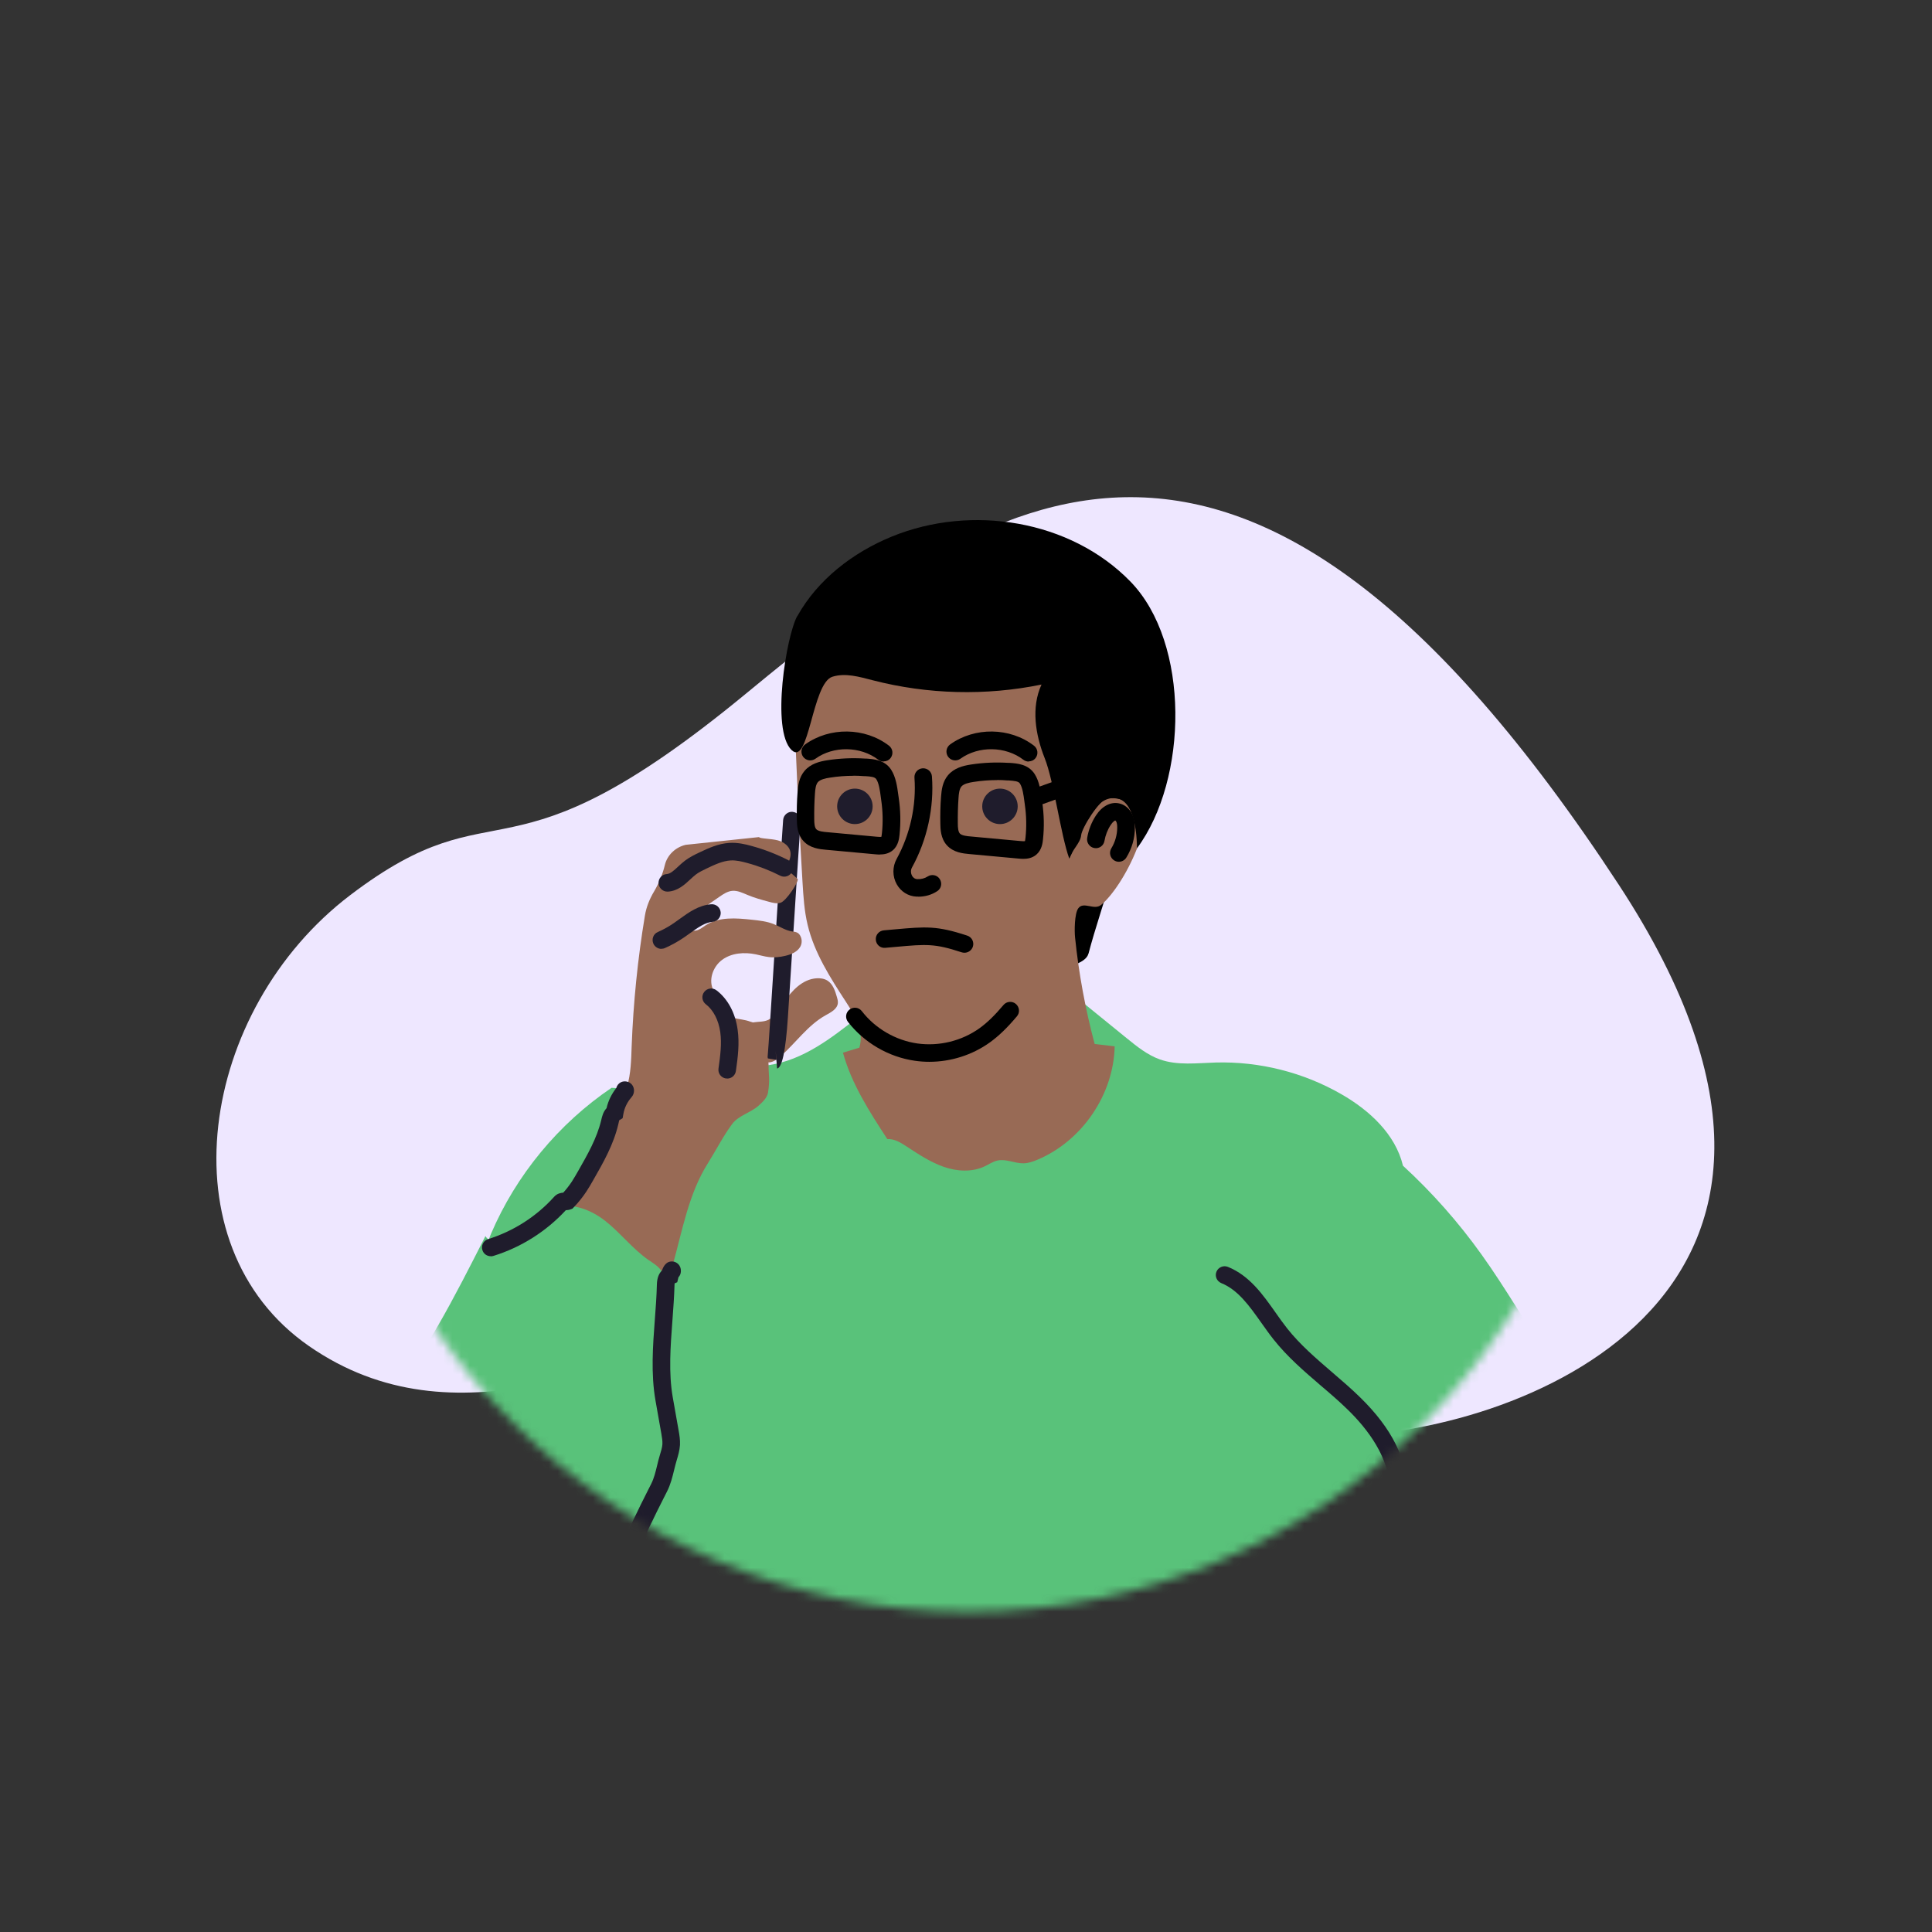
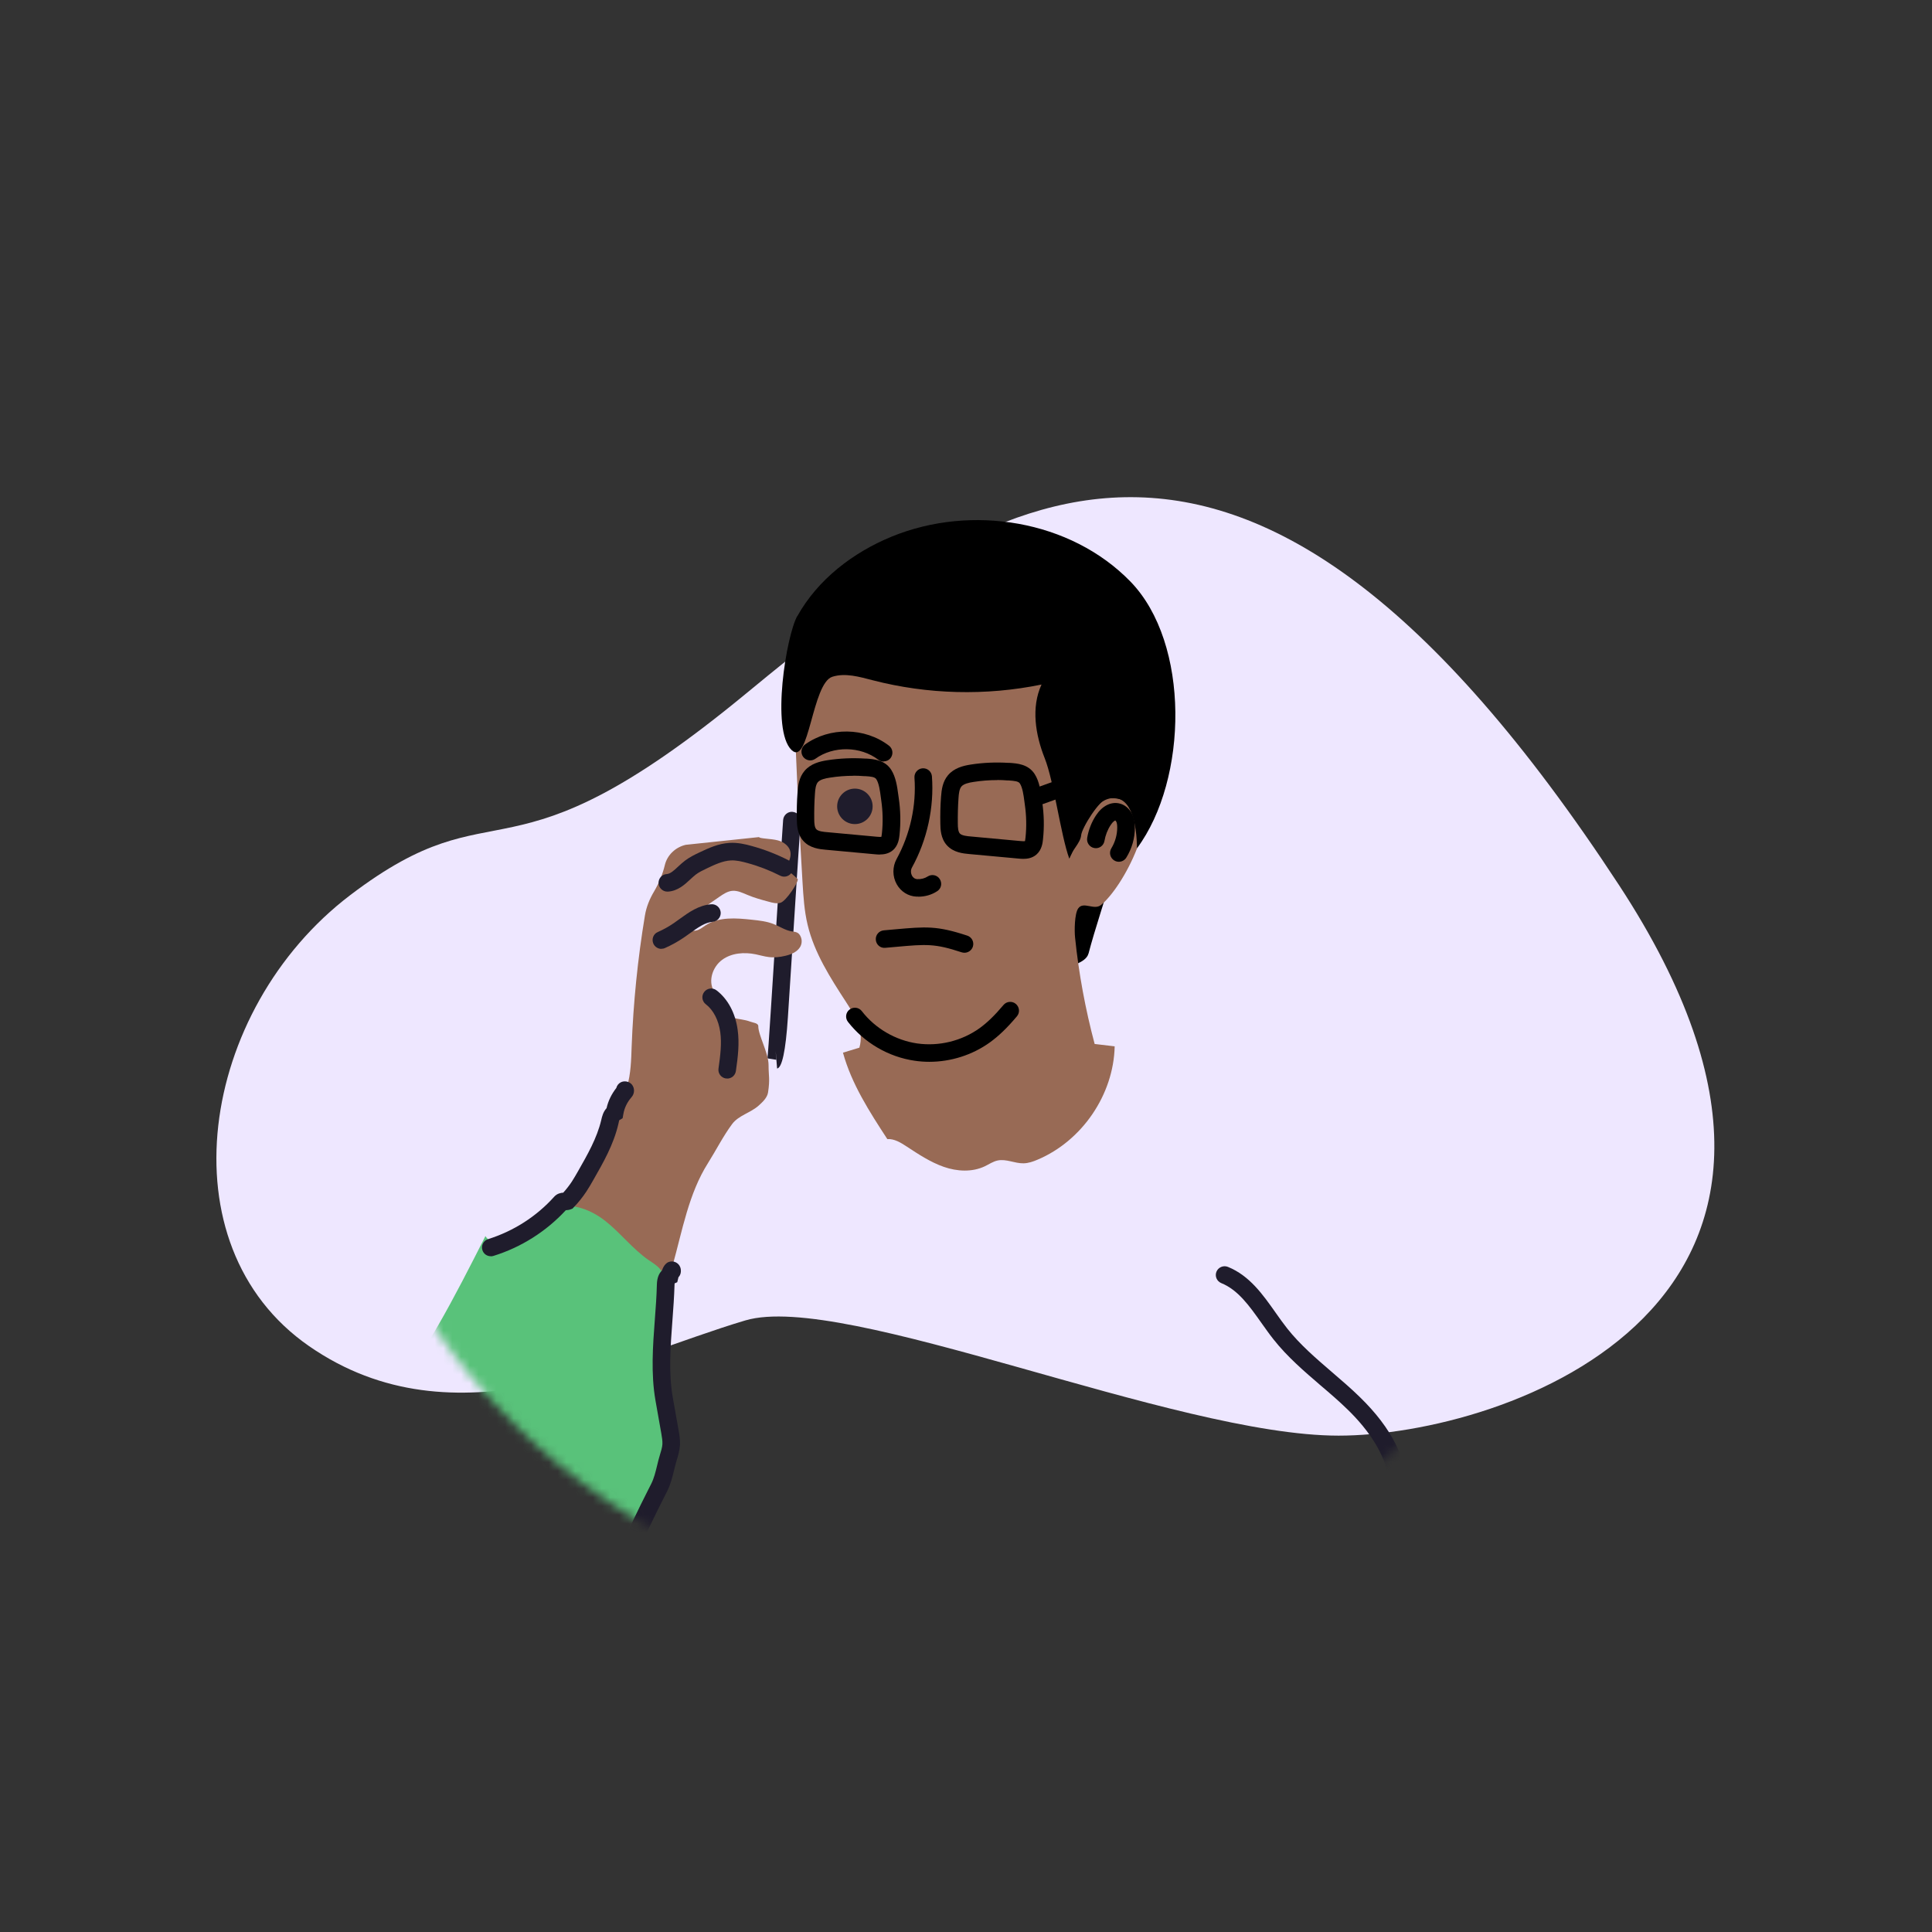
<svg xmlns="http://www.w3.org/2000/svg" width="220" height="220" viewBox="0 0 220 220" fill="none">
  <rect x="0" y="0" width="220" height="220" fill="#333333" stroke="none" />
  <path fill-rule="evenodd" clip-rule="evenodd" d="M35.191 153.283C51.824 164.816 70.718 154.555 84.876 150.358C96.122 147.024 133.739 163.479 152.427 163.479C171.116 163.479 215.678 148.625 184.368 100.8C141.199 34.86 112.652 56.163 84.876 79.04C57.1 101.917 57.1 88.848 39.897 101.917C22.694 114.987 18.557 141.749 35.191 153.283Z" fill="#EEE7FF" />
  <mask id="mask0_11051_35824" style="mask-type:luminance" maskUnits="userSpaceOnUse" x="37" y="37" width="147" height="147">
    <path d="M110.27 183.54C150.736 183.54 183.54 150.736 183.54 110.27C183.54 69.804 150.736 37 110.27 37C69.804 37 37 69.804 37 110.27C37 150.736 69.804 183.54 110.27 183.54Z" fill="white" />
  </mask>
  <g mask="url(#mask0_11051_35824)">
-     <path d="M87.478 116.14C88.288 115.73 88.768 114.89 89.268 114.14C90.148 112.81 91.378 111.51 92.968 111.4C93.398 111.37 93.848 111.43 94.218 111.66C94.838 112.05 95.098 112.82 95.298 113.53C95.368 113.75 95.428 113.99 95.408 114.22C95.348 114.91 94.608 115.28 93.998 115.62C91.978 116.75 90.618 118.76 88.878 120.29C88.458 120.66 87.958 121.02 87.398 120.98C87.118 120.96 86.858 120.84 86.628 120.68C85.678 120.05 84.908 118.54 84.918 117.39C84.928 115.98 86.538 116.61 87.488 116.13L87.478 116.14Z" fill="#986A55" />
    <path d="M123.94 108.601C123.79 109.161 123.18 109.501 122.66 109.741C122.14 109.981 121.43 109.931 121.08 109.481C120.84 109.171 120.8 108.761 120.77 108.371C120.47 104.271 120.16 100.181 119.86 96.081C119.82 95.581 119.79 95.071 119.95 94.601C120.08 94.221 120.34 93.901 120.59 93.581C121.13 92.911 121.66 92.241 122.2 91.571C123.01 90.561 123.85 89.511 125 88.901C126.15 88.291 128.67 87.761 128.66 89.061C128.62 95.051 125.39 103.051 123.95 108.591L123.94 108.601Z" fill="black" />
-     <path d="M123.219 114.091C124.909 115.471 126.609 116.841 128.299 118.221C129.469 119.171 130.669 120.141 132.089 120.641C134.099 121.351 136.299 121.051 138.419 120.991C143.409 120.851 148.429 122.111 152.749 124.601C155.939 126.431 158.899 129.151 159.759 132.741C163.099 135.811 166.069 139.171 168.709 142.861C170.099 144.801 171.379 146.811 172.659 148.831C175.889 153.921 179.129 159.011 181.909 164.361C183.449 167.331 184.869 170.391 186.889 173.051C187.809 174.261 188.859 175.391 189.639 176.701C190.569 178.261 191.099 180.021 191.569 181.771C192.419 184.941 193.029 188.641 190.999 191.221C188.619 194.251 184.069 194.031 180.429 195.291C179.619 195.571 178.819 195.941 177.969 195.951C177.179 195.951 176.429 195.651 175.679 195.411C172.569 194.401 169.229 194.391 165.959 194.391C152.719 194.391 139.469 194.391 126.229 194.401C119.889 194.401 113.539 194.401 107.229 195.041C104.389 195.321 101.539 195.741 98.689 195.591C94.509 195.381 90.439 193.971 86.259 193.971C81.009 193.971 75.549 196.141 70.689 194.181C71.029 192.261 70.219 190.271 69.449 188.481C68.629 186.561 67.869 184.611 67.169 182.651C64.629 175.551 62.859 168.201 61.089 160.861C60.459 158.231 59.819 155.591 59.189 152.961C58.809 151.371 58.359 149.671 57.139 148.581C56.719 147.101 56.229 145.271 55.809 143.791C55.619 143.121 55.429 142.431 55.519 141.751C55.579 141.311 55.749 140.891 55.919 140.481C58.779 133.791 63.609 127.951 69.639 123.871C73.639 124.201 77.339 121.881 81.339 121.491C83.409 121.291 85.519 121.581 87.579 121.281C91.419 120.721 94.659 118.231 97.699 115.821C102.919 115.441 107.999 114.811 113.219 114.441C116.489 114.201 119.979 113.711 123.239 114.101L123.219 114.091Z" fill="#59C27A" />
    <path d="M88.489 121.669L88.328 119.679L88.388 120.679L87.398 120.519C87.468 119.989 87.978 111.869 88.398 105.339C88.758 99.639 89.109 94.249 89.178 93.359C89.228 92.809 89.718 92.389 90.258 92.449C90.808 92.499 91.219 92.979 91.168 93.529C91.099 94.409 90.748 99.779 90.388 105.469C90.158 109.129 89.908 112.949 89.718 115.859C89.465 119.686 89.048 121.626 88.468 121.679L88.489 121.669Z" fill="#1F1C2C" />
    <path d="M90.46 80.619C90.66 87.579 90.97 93.439 91.38 100.389C91.48 102.049 91.58 103.719 91.97 105.329C92.73 108.509 94.54 111.329 96.32 114.069C97.4 115.739 98.41 117.379 97.86 119.299L95.99 119.869C96.97 123.439 99.02 126.609 101.04 129.709C101.84 129.659 102.58 130.119 103.25 130.559C104.59 131.439 105.95 132.339 107.46 132.869C108.97 133.399 110.71 133.499 112.16 132.799C112.64 132.569 113.08 132.259 113.6 132.149C114.57 131.939 115.55 132.489 116.55 132.469C117.11 132.459 117.65 132.269 118.16 132.049C123.22 129.909 126.81 124.649 126.93 119.149C126.17 119.059 125.41 118.969 124.65 118.879C123.59 114.909 122.84 110.849 122.42 106.759C122.34 106.019 122.35 104.049 122.78 103.439C123.38 102.599 124.58 103.699 125.38 103.049C126.59 102.059 128.32 99.569 129.48 96.599C129.84 95.679 129.29 93.349 129.09 92.389C128.84 91.179 127.33 90.769 126.1 90.919C125.23 91.029 123.18 94.259 123.11 95.129C123.03 96.009 121.97 96.909 121.77 97.759C121.8 93.389 120.12 88.389 123.26 83.419C123.93 82.359 122.92 80.929 122.45 79.769C122.35 79.799 122.41 80.089 122.49 80.029C122.57 79.969 122.54 79.839 122.51 79.749C121.97 78.269 120.72 77.179 119.77 75.909C118.84 74.659 118.19 73.199 117.89 71.669C117.79 71.169 117.72 70.639 117.42 70.229C117.21 69.939 116.91 69.739 116.61 69.559C115.09 68.639 113.35 68.109 111.58 68.029C111.5 68.029 111.39 68.029 111.36 68.119C111.33 68.209 111.51 68.229 111.48 68.149C107.78 68.429 103.94 68.439 100.25 68.719C98.99 68.819 97.7 68.919 96.57 69.469C94.83 70.319 93.75 72.079 92.77 73.739C91.82 75.349 90.87 76.949 89.92 78.559C89.79 78.779 89.65 79.029 89.68 79.289C89.71 79.529 89.89 79.729 90.02 79.929C90.34 80.409 90.44 80.019 90.46 80.599V80.619Z" fill="#986A55" />
    <path d="M65.147 137.31C66.897 133.6 68.657 129.88 70.407 126.17C70.787 125.37 71.157 124.57 71.407 123.73C71.837 122.26 71.877 120.7 71.927 119.17C72.117 114.17 72.617 109.19 73.437 104.26C73.597 103.28 73.977 102.35 74.487 101.5C75.037 100.57 75.457 99.55 75.707 98.5C75.987 97.35 76.927 96.47 78.087 96.2L86.437 95.32C86.477 95.5 87.777 95.49 88.557 95.69C88.907 95.78 89.237 95.94 89.507 96.18C90.457 97.03 89.917 98.06 89.397 98.88C89.897 99.26 90.377 99.66 90.827 100.09C91.037 100.29 89.517 102.65 88.847 102.81C88.417 102.92 87.967 102.8 87.537 102.68C86.717 102.46 85.907 102.24 85.127 101.91C84.567 101.68 83.997 101.39 83.387 101.44C82.847 101.49 82.367 101.81 81.917 102.12C81.217 102.61 80.517 103.09 79.807 103.58C78.887 104.22 77.967 104.86 77.037 105.5C76.857 105.63 76.667 105.76 76.547 105.96C76.427 106.16 76.417 106.42 76.577 106.58C76.787 106.79 77.147 106.7 77.377 106.53C77.607 106.36 77.807 106.11 78.087 106.02C78.427 105.9 78.807 106.02 79.167 105.98C79.627 105.92 79.997 105.6 80.377 105.35C81.887 104.38 83.827 104.54 85.607 104.73C86.447 104.82 87.297 104.91 88.087 105.22C88.777 105.49 89.417 105.94 90.157 106.06C90.537 106.12 90.947 106.1 91.187 106.68C91.347 107.06 91.317 107.51 91.097 107.86C90.737 108.42 90.077 108.69 89.427 108.84C88.807 108.99 88.167 109.06 87.537 108.98C87.037 108.92 86.547 108.77 86.057 108.67C84.747 108.4 83.297 108.51 82.227 109.3C81.157 110.09 80.617 111.67 81.277 112.83C81.427 113.09 81.627 113.32 81.737 113.6C81.897 113.99 81.867 114.43 82.017 114.82C82.257 115.42 82.907 115.75 83.527 115.91C84.147 116.07 84.807 116.1 85.417 116.33C85.747 116.46 86.347 116.49 86.347 116.85C86.347 117.89 87.517 119.89 87.517 121.28C87.517 122.54 87.697 122.85 87.457 124.41C87.357 125.01 86.847 125.48 86.397 125.89C85.477 126.72 84.097 127.01 83.367 128C82.337 129.39 81.547 130.97 80.627 132.43C78.417 135.92 77.707 140.11 76.597 144.08C76.537 144.28 76.477 144.49 76.327 144.65C76.157 144.83 75.897 144.9 75.647 144.91C74.877 144.96 74.147 144.6 73.417 144.35C72.687 144.1 71.817 143.98 71.187 144.43C70.107 143.45 69.847 141.81 68.847 140.74C68.237 140.09 67.407 139.7 66.647 139.24C65.887 138.78 65.337 138.18 65.117 137.32L65.147 137.31Z" fill="#986A55" />
    <path d="M55.409 140.95C55.359 140.89 55.319 140.82 55.279 140.75C51.789 147.63 48.269 154.58 43.389 160.55C40.299 164.34 36.379 166.88 36.889 172.02C37.399 177.16 39.179 182.19 41.749 186.6C42.909 188.59 44.309 190.53 46.269 191.74C51.049 194.69 57.379 192.38 61.839 188.96C70.589 182.25 75.959 171.33 75.919 160.3C75.899 155.8 75.039 151.29 75.529 146.81C75.599 146.18 75.689 145.52 75.429 144.94C75.139 144.28 74.459 143.9 73.869 143.49C72.029 142.22 70.659 140.39 68.899 139.01C67.139 137.63 64.679 136.75 62.689 137.75C61.329 138.44 60.499 139.86 59.299 140.82C58.169 141.73 56.239 142.04 55.409 140.93V140.95Z" fill="#59C27A" />
    <path d="M82.807 122.809C82.807 122.809 82.717 122.809 82.667 122.809C82.117 122.729 81.737 122.229 81.817 121.679C82.027 120.179 82.197 118.829 82.017 117.529C81.827 116.159 81.227 115.009 80.377 114.359C79.937 114.029 79.847 113.399 80.187 112.959C80.517 112.519 81.147 112.429 81.587 112.769C82.877 113.749 83.737 115.349 83.997 117.259C84.217 118.819 84.027 120.369 83.797 121.959C83.727 122.459 83.297 122.819 82.807 122.819V122.809Z" fill="#1F1C2C" />
    <path d="M75.317 108.05C74.938 108.05 74.567 107.83 74.397 107.45C74.177 106.94 74.397 106.349 74.907 106.129C75.547 105.849 76.157 105.51 76.737 105.11C76.957 104.96 77.177 104.8 77.397 104.64C78.407 103.91 79.547 103.079 80.987 102.969C81.547 102.929 82.017 103.34 82.067 103.89C82.108 104.44 81.698 104.919 81.147 104.969C80.267 105.039 79.448 105.64 78.567 106.27C78.328 106.44 78.097 106.61 77.858 106.77C77.177 107.23 76.457 107.63 75.707 107.96C75.578 108.02 75.438 108.039 75.308 108.039L75.317 108.05Z" fill="#1F1C2C" />
    <path d="M75.99 101.53C75.47 101.53 75.03 101.12 74.99 100.59C74.96 100.04 75.37 99.56 75.93 99.53C76.34 99.5 76.75 99.12 77.23 98.67C77.49 98.43 77.74 98.2 78.02 97.99C78.54 97.6 79.09 97.33 79.62 97.08C80.65 96.59 81.8 96.05 83.09 95.98C84.01 95.93 84.88 96.13 85.62 96.34C87.04 96.73 88.43 97.27 89.75 97.94C90.24 98.19 90.44 98.79 90.19 99.28C89.94 99.77 89.34 99.97 88.85 99.72C87.65 99.11 86.39 98.62 85.09 98.27C84.51 98.11 83.83 97.94 83.2 97.98C82.3 98.03 81.38 98.46 80.5 98.88C80.02 99.11 79.58 99.32 79.23 99.59C79.01 99.76 78.81 99.95 78.6 100.14C77.97 100.73 77.18 101.46 76.06 101.53C76.04 101.53 76.02 101.53 76 101.53H75.99Z" fill="#1F1C2C" />
    <path d="M55.88 143.049C55.45 143.049 55.06 142.779 54.931 142.349C54.761 141.819 55.06 141.259 55.59 141.099C58.48 140.189 61.081 138.529 63.111 136.269C63.441 135.899 63.87 135.829 64.14 135.809C64.49 135.419 64.82 134.999 65.111 134.559C65.371 134.159 65.61 133.739 65.85 133.319C66.9 131.479 67.98 129.589 68.46 127.559C68.55 127.159 68.68 126.609 69.07 126.189C69.26 125.349 69.641 124.579 70.18 123.889C70.251 123.619 70.421 123.389 70.68 123.249C71.1 123.029 71.67 123.139 71.97 123.519C72.29 123.929 72.27 124.529 71.921 124.929C71.421 125.499 71.1 126.159 70.98 126.879L70.9 127.329L70.51 127.569C70.51 127.569 70.45 127.859 70.41 128.009C69.87 130.329 68.71 132.359 67.59 134.319C67.33 134.779 67.07 135.229 66.78 135.669C66.36 136.309 65.88 136.909 65.35 137.459L65.191 137.629L64.98 137.709C64.77 137.789 64.57 137.799 64.43 137.809C62.191 140.229 59.35 142.029 56.2 143.009C56.1 143.039 56 143.059 55.9 143.059L55.88 143.049Z" fill="#1F1C2C" />
    <path d="M67.139 185.11C66.869 185.11 66.599 185 66.409 184.79C66.029 184.38 66.059 183.75 66.459 183.38C67.799 182.13 68.909 180.59 69.679 178.93C69.949 178.34 70.179 177.73 70.429 177.08L70.729 176.29C71.609 174.02 72.719 171.82 73.789 169.69L74.159 168.96C74.469 168.34 74.639 167.65 74.819 166.91C74.919 166.49 75.019 166.08 75.149 165.66C75.279 165.23 75.409 164.82 75.429 164.45C75.449 164.09 75.379 163.67 75.309 163.26L74.639 159.47C74.109 156.43 74.339 153.28 74.569 150.24C74.669 148.93 74.769 147.58 74.799 146.28C74.819 145.46 75.069 144.969 75.379 144.679C75.539 144.199 75.879 143.57 76.629 143.65C77.019 143.69 77.589 144.04 77.529 144.83C77.509 145.07 77.409 145.29 77.249 145.45C77.249 145.46 77.249 145.47 77.249 145.48L77.119 146.01L76.819 146.14C76.819 146.14 76.809 146.25 76.809 146.33C76.769 147.67 76.669 149.05 76.569 150.38C76.349 153.3 76.119 156.33 76.609 159.12L77.279 162.91C77.369 163.4 77.459 163.96 77.429 164.55C77.389 165.17 77.219 165.74 77.069 166.24C76.959 166.62 76.859 166.99 76.769 167.37C76.569 168.19 76.369 169.03 75.949 169.85L75.579 170.58C74.529 172.66 73.449 174.82 72.599 177L72.309 177.77C72.059 178.42 71.809 179.09 71.509 179.75C70.639 181.65 69.369 183.41 67.839 184.84C67.649 185.02 67.399 185.11 67.159 185.11H67.139ZM76.639 146.21L76.579 146.24C76.579 146.24 76.619 146.22 76.639 146.21Z" fill="#1F1C2C" />
    <path d="M159.23 170.81H159.21C158.66 170.8 158.22 170.34 158.23 169.79C158.32 166.05 155.7 162.69 153.48 160.53C152.5 159.57 151.43 158.65 150.39 157.77C148.53 156.17 146.6 154.52 145.02 152.52C144.54 151.92 144.09 151.27 143.63 150.63C142.27 148.71 140.99 146.89 139.07 146.11C138.56 145.9 138.31 145.32 138.52 144.81C138.73 144.3 139.31 144.06 139.82 144.26C142.29 145.26 143.8 147.41 145.26 149.48C145.69 150.09 146.13 150.71 146.58 151.28C148.04 153.12 149.81 154.64 151.68 156.25C152.74 157.16 153.84 158.1 154.86 159.1C158.5 162.64 160.3 166.26 160.21 169.84C160.2 170.38 159.75 170.82 159.21 170.82L159.23 170.81Z" fill="#1F1C2C" />
    <path d="M104.571 102.099C104.501 102.099 104.431 102.099 104.361 102.099C103.421 102.059 102.581 101.529 102.111 100.689C101.611 99.799 101.611 98.699 102.101 97.809C103.641 94.999 104.361 91.719 104.131 88.559C104.091 88.009 104.501 87.529 105.051 87.489C105.601 87.449 106.081 87.859 106.121 88.409C106.381 91.949 105.581 95.639 103.851 98.779C103.661 99.119 103.731 99.489 103.851 99.719C103.931 99.859 104.111 100.089 104.451 100.109C104.901 100.129 105.301 100.019 105.631 99.809C106.091 99.509 106.711 99.629 107.011 100.099C107.311 100.569 107.191 101.179 106.721 101.479C106.091 101.899 105.341 102.109 104.551 102.109L104.571 102.099Z" fill="black" />
    <path d="M109.811 108.49C109.711 108.49 109.601 108.47 109.501 108.44C106.431 107.43 105.501 107.51 102.041 107.82L100.811 107.93C100.251 107.99 99.771 107.57 99.731 107.02C99.681 106.47 100.091 105.99 100.641 105.94L101.871 105.83C105.461 105.51 106.681 105.4 110.141 106.54C110.671 106.71 110.951 107.28 110.781 107.8C110.641 108.22 110.251 108.49 109.831 108.49H109.811Z" fill="black" />
-     <path d="M117.14 86.721C116.93 86.721 116.71 86.651 116.53 86.511C114.51 84.961 111.43 84.911 109.36 86.401C108.91 86.721 108.29 86.621 107.96 86.171C107.64 85.721 107.74 85.101 108.19 84.771C110.99 82.761 115 82.811 117.74 84.911C118.18 85.251 118.26 85.871 117.93 86.311C117.73 86.571 117.44 86.701 117.14 86.701V86.721Z" fill="black" />
-     <path d="M113.868 93.841C114.983 93.841 115.888 92.936 115.888 91.821C115.888 90.705 114.983 89.801 113.868 89.801C112.752 89.801 111.848 90.705 111.848 91.821C111.848 92.936 112.752 93.841 113.868 93.841Z" fill="#1F1C2C" />
    <path d="M100.619 86.721C100.409 86.721 100.189 86.651 100.009 86.511C97.989 84.961 94.909 84.911 92.849 86.401C92.399 86.721 91.779 86.621 91.449 86.171C91.129 85.721 91.229 85.101 91.679 84.771C94.479 82.761 98.489 82.811 101.229 84.911C101.669 85.251 101.749 85.871 101.419 86.311C101.219 86.571 100.929 86.701 100.629 86.701L100.619 86.721Z" fill="black" />
    <path d="M97.348 93.841C98.464 93.841 99.368 92.936 99.368 91.821C99.368 90.705 98.464 89.801 97.348 89.801C96.233 89.801 95.328 90.705 95.328 91.821C95.328 92.936 96.233 93.841 97.348 93.841Z" fill="#1F1C2C" />
    <path d="M105.818 120.91C105.268 120.91 104.718 120.87 104.168 120.79C101.178 120.36 98.408 118.74 96.558 116.36C96.218 115.92 96.298 115.29 96.738 114.96C97.178 114.62 97.798 114.7 98.138 115.14C99.668 117.12 101.978 118.46 104.448 118.82C106.928 119.17 109.508 118.54 111.548 117.08C112.418 116.45 113.258 115.64 114.268 114.44C114.618 114.02 115.258 113.96 115.678 114.32C116.098 114.68 116.158 115.31 115.798 115.73C114.678 117.06 113.728 117.97 112.718 118.7C110.718 120.14 108.268 120.91 105.818 120.91Z" fill="black" />
    <path d="M90.8 70.15C93.13 65.98 97.13 62.91 101.55 61.1C110.6 57.4 121.9 59.21 128.72 66.22C135.54 73.23 135.3 88.74 129.47 96.6C129.45 94.19 128.95 90.59 126.56 90.89C124.17 91.19 123.1 95.13 121.76 97.77C120.78 95.07 120.02 89 118.96 86.33C117.9 83.66 117.4 80.56 118.6 77.95C112.26 79.25 105.63 79.08 99.37 77.46C97.86 77.07 96.27 76.6 94.79 77.06C92.46 77.78 92.13 87.33 90.14 85.41C87.77 83.14 89.54 72.38 90.79 70.14L90.8 70.15Z" fill="black" />
    <path d="M116.518 97.8C116.318 97.8 116.148 97.78 116.008 97.77C114.118 97.6 112.238 97.42 110.358 97.25C109.688 97.19 108.568 97.08 107.828 96.26C107.108 95.47 107.088 94.39 107.078 93.81C107.058 92.79 107.078 91.75 107.158 90.73C107.218 89.93 107.328 89.02 107.948 88.28C108.638 87.46 109.648 87.2 110.548 87.06C111.958 86.84 113.408 86.78 114.848 86.87H114.978C115.818 86.93 117.088 87.01 117.818 88.14C118.358 88.98 118.508 90.09 118.628 90.99L118.678 91.34C118.888 92.74 118.918 94.17 118.768 95.57C118.728 95.96 118.648 96.77 118.008 97.32C117.538 97.72 116.978 97.8 116.528 97.8H116.518ZM113.548 88.83C112.648 88.83 111.748 88.9 110.858 89.04C110.328 89.12 109.748 89.25 109.478 89.56C109.238 89.85 109.178 90.39 109.148 90.87C109.078 91.83 109.058 92.81 109.068 93.77C109.068 94.24 109.108 94.7 109.298 94.91C109.518 95.16 110.158 95.22 110.538 95.25C112.418 95.43 114.298 95.6 116.188 95.77C116.478 95.8 116.658 95.8 116.728 95.77C116.708 95.77 116.748 95.67 116.778 95.36C116.908 94.12 116.878 92.86 116.698 91.62L116.648 91.25C116.558 90.55 116.438 89.68 116.138 89.22C115.968 88.96 115.538 88.92 114.858 88.87H114.728C114.338 88.84 113.948 88.82 113.558 88.82L113.548 88.83Z" fill="black" />
    <path d="M100.178 97.31C99.978 97.31 99.808 97.29 99.668 97.28C97.778 97.11 95.898 96.93 94.018 96.76C93.348 96.7 92.228 96.59 91.488 95.77C90.768 94.98 90.748 93.9 90.738 93.32C90.718 92.3 90.738 91.26 90.818 90.24C90.878 89.44 90.988 88.53 91.608 87.79C92.298 86.97 93.308 86.71 94.208 86.57C95.618 86.35 97.068 86.29 98.508 86.38H98.638C99.478 86.44 100.748 86.52 101.478 87.65C102.018 88.49 102.168 89.6 102.288 90.5L102.338 90.85C102.548 92.26 102.578 93.68 102.428 95.08C102.388 95.44 102.308 96.28 101.668 96.82C101.198 97.22 100.638 97.3 100.188 97.3L100.178 97.31ZM97.198 88.34C96.298 88.34 95.398 88.41 94.508 88.55C93.978 88.63 93.398 88.76 93.128 89.07C92.888 89.36 92.828 89.9 92.798 90.38C92.728 91.34 92.708 92.32 92.718 93.28C92.718 93.75 92.758 94.21 92.948 94.42C93.168 94.67 93.808 94.73 94.188 94.76C96.068 94.94 97.948 95.11 99.838 95.28C100.128 95.31 100.308 95.31 100.378 95.28C100.358 95.31 100.388 95.19 100.428 94.87C100.558 93.63 100.528 92.37 100.348 91.13L100.298 90.76C100.208 90.06 100.088 89.19 99.788 88.73C99.618 88.47 99.188 88.42 98.508 88.38H98.378C97.988 88.35 97.598 88.33 97.208 88.33L97.198 88.34Z" fill="black" />
    <path d="M117.849 91.819C117.439 91.819 117.059 91.569 116.909 91.159C116.719 90.639 116.988 90.069 117.508 89.879L121.299 88.519C121.509 88.309 121.829 88.189 122.119 88.209C122.479 88.239 122.848 88.499 123.008 88.829C123.168 89.169 123.129 89.569 122.909 89.879L122.729 90.139L118.179 91.769C118.069 91.809 117.949 91.829 117.839 91.829L117.849 91.819Z" fill="black" />
    <path d="M127.399 98.13C127.219 98.13 127.039 98.08 126.879 97.98C126.409 97.69 126.259 97.08 126.549 96.6C126.979 95.9 127.219 95.06 127.219 94.24C127.219 93.94 127.189 93.73 127.119 93.58C127.079 93.49 127.019 93.44 126.999 93.43C126.959 93.43 126.719 93.56 126.479 93.94C126.119 94.48 125.879 95.11 125.769 95.75C125.679 96.29 125.169 96.67 124.619 96.57C124.079 96.48 123.709 95.96 123.799 95.42C123.949 94.51 124.299 93.61 124.809 92.84C125.499 91.79 126.479 91.28 127.419 91.48C128.069 91.61 128.629 92.08 128.939 92.74C129.199 93.3 129.229 93.88 129.229 94.26C129.229 95.46 128.889 96.63 128.259 97.65C128.069 97.96 127.739 98.13 127.409 98.13H127.399Z" fill="black" />
  </g>
</svg>